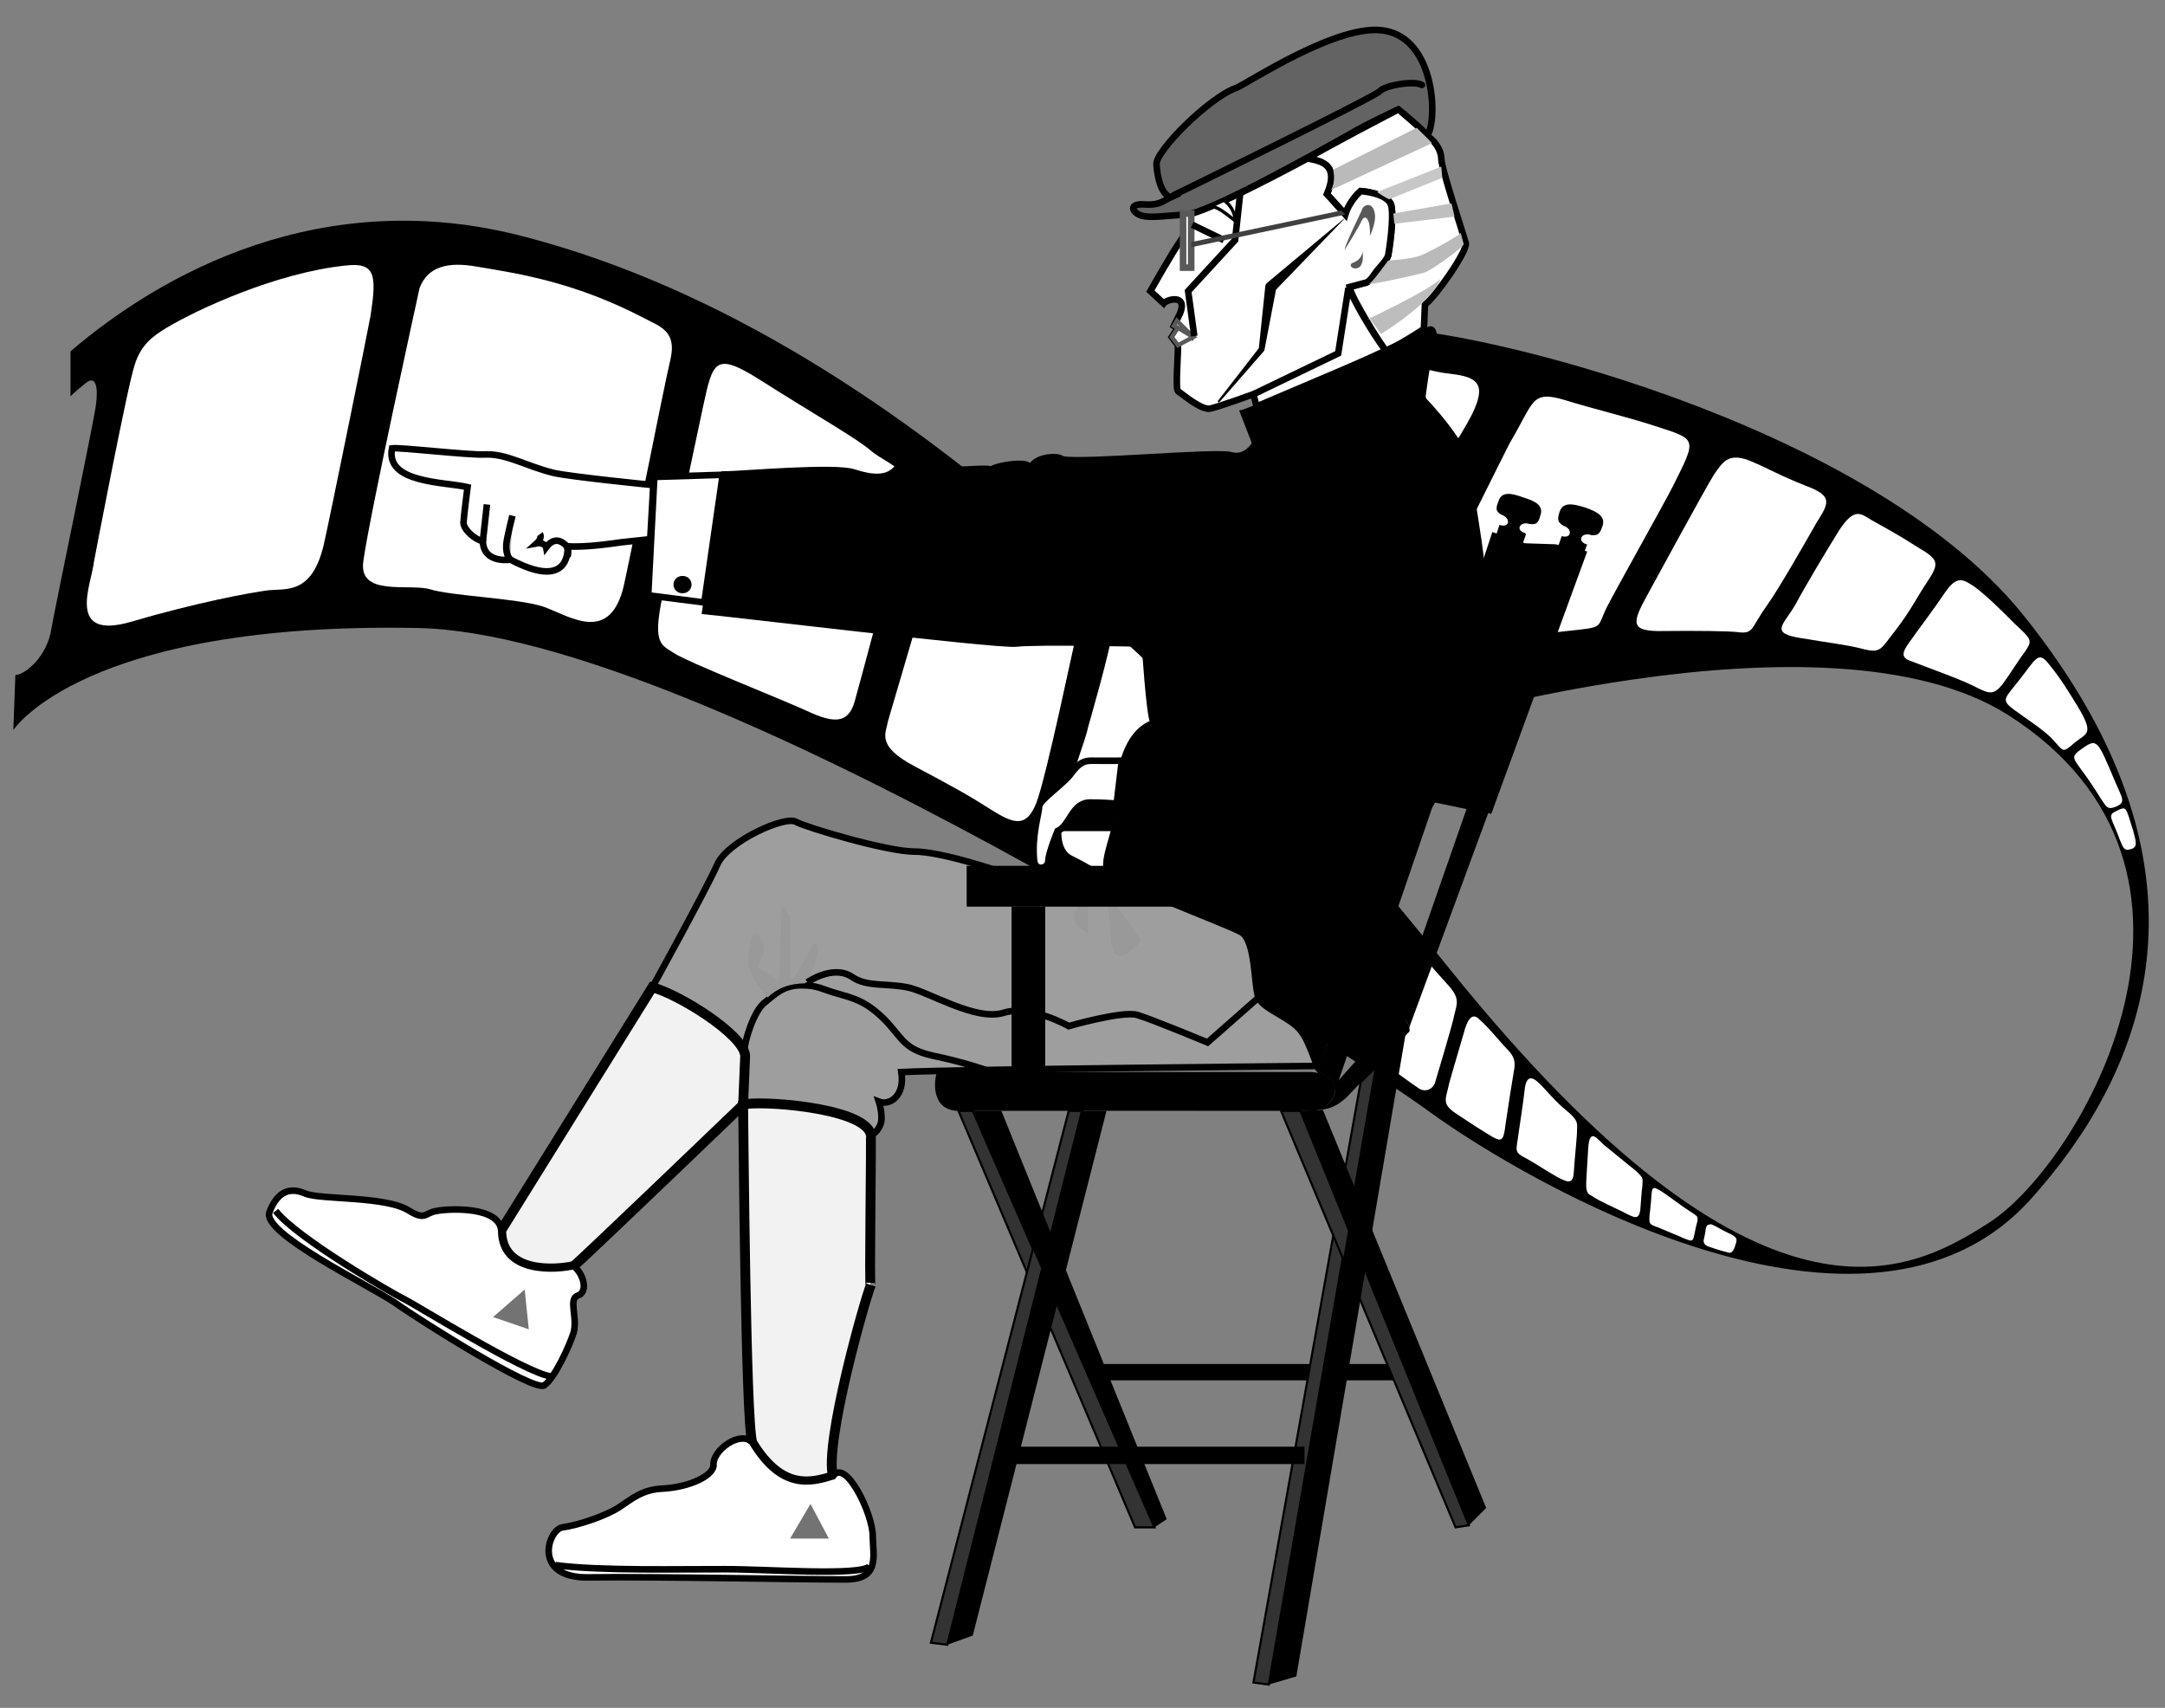
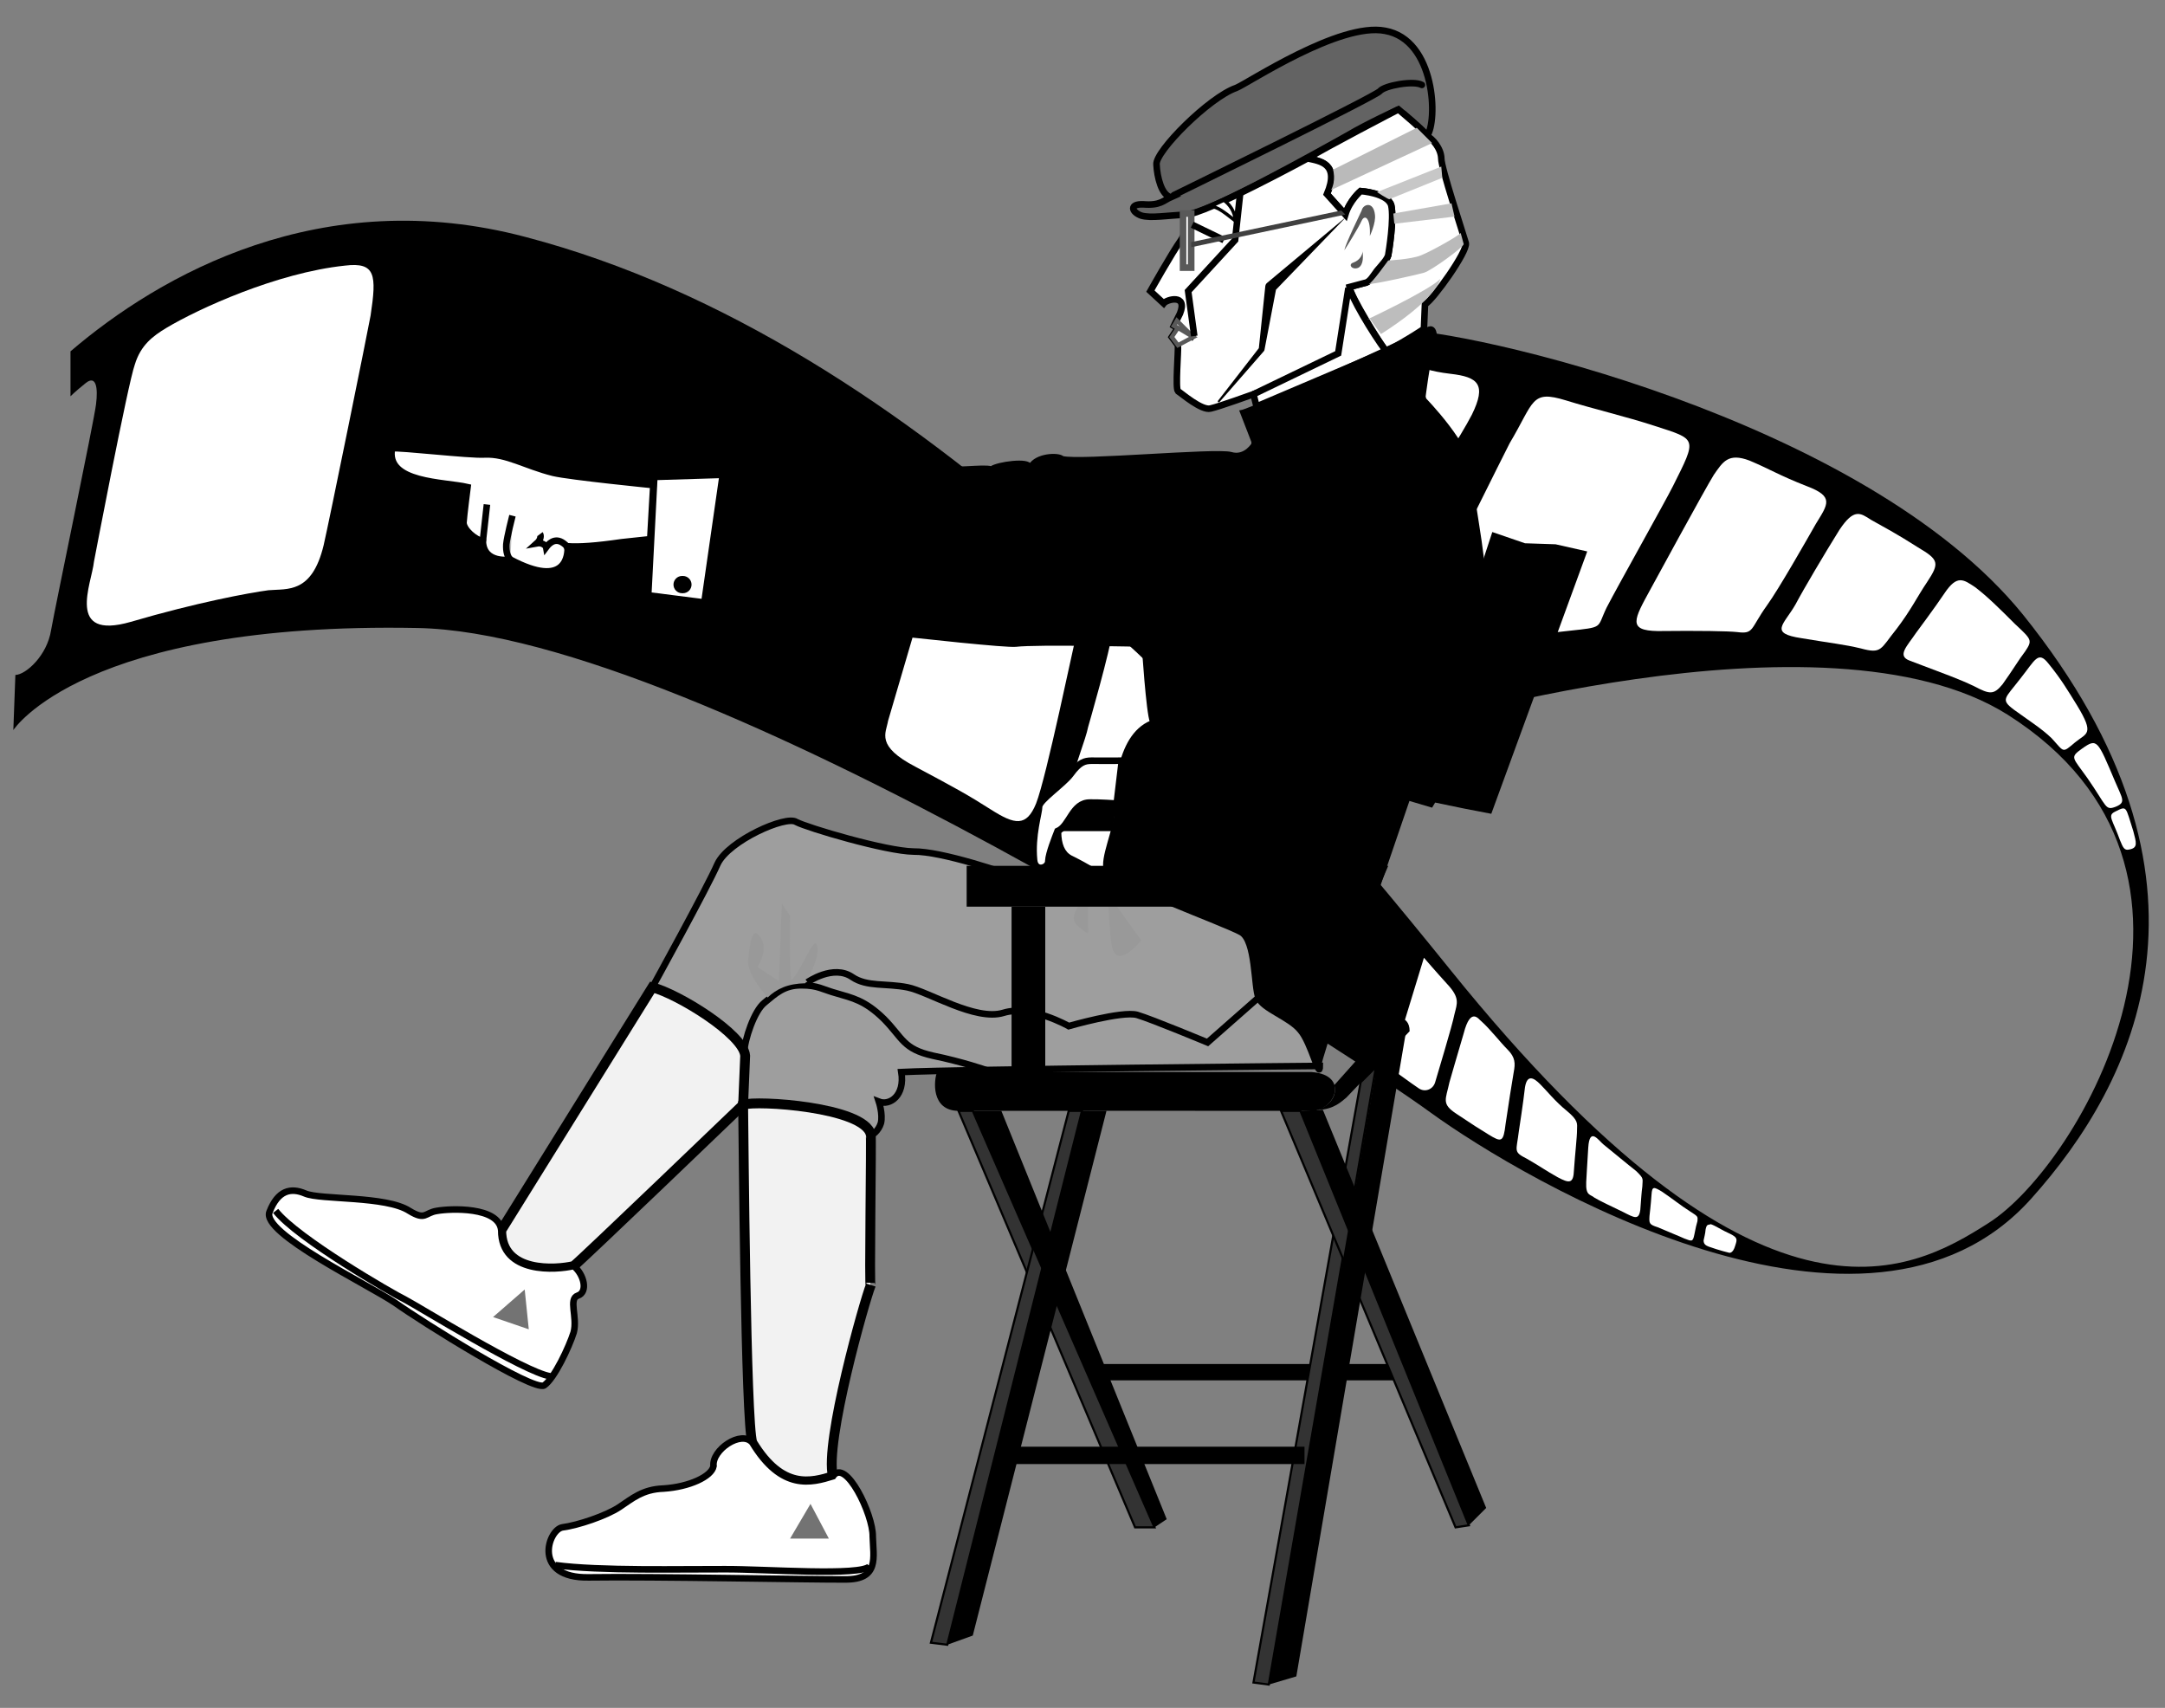
<svg xmlns="http://www.w3.org/2000/svg" version="1.1" id="Layer_1" x="0px" y="0px" width="659px" height="519.792px" viewBox="0 0 659 519.792" enable-background="new 0 0 659 519.792" xml:space="preserve">
  <rect x="0" y="0" width="659" height="519.792" fill="#808080" stroke="none" />
  <g>
    <path d="M21.458,106.931c27.197-23.275,76.375-51.298,138.564-34.796c120.352,31.586,220.326,147.312,281.48,223.071   c94.539,117.258,139.795,92.349,163.731,77.051c27.826-17.526,80.394-107.455,5.903-154.722   c-55.786-35.2-184.547,4.661-184.547,4.661l-1.242-121.789c19.43-0.569,141.762,26.615,190.449,86.681   c65.031,80.945,34.183,142.404,2.485,177.713c-49.989,55.802-154.087-5.412-182.683-26.098   c-28.363-20.739-222.555-145.957-308.51-147.576C25.354,189.159,4.059,222.195,4.059,222.195l0.621-16.777   c3.198-0.078,9.67-5.903,10.875-13.67c1.385-7.767,13.036-63.432,13.67-68.662c0.66-5.126,0.013-9.01-3.107-6.524   c-3.353,2.693-4.66,4.039-4.66,4.039V106.931L21.458,106.931z" />
    <path fill="#FFFFFF" d="M459.521,134.893c7.587-12.726,6.399-16.301,17.088-13.049c8.299,2.589,18.319,4.924,27.03,7.767   c12.984,4.208,12.984,3.56,5.593,18.331c-2.313,4.639-16.881,30.537-20.194,36.971c-3.159,6.512-0.57,5.864-12.117,7.146   c-7.606,0.847-20.816,2.279-26.719,3.729c-3.146,0.561-22.577,6.317-18.642-3.417C435.393,182.687,459.521,134.893,459.521,134.893   L459.521,134.893z" />
    <path fill="#FFFFFF" d="M423.172,325.032c0,0,6.719,4.906,8.7,6.213c1.902,1.282,4.329,0.312,4.971-1.864   c0.653-2.355,5.185-17.08,5.902-20.814c0.778-3.149,1.709-4.842-2.175-9.01c-3.195-3.501-7.145-8.078-7.145-8.078L423.172,325.032   L423.172,325.032z" />
    <path fill="#FFFFFF" d="M441.192,329.38c-1.107,5.25-2.563,6.545,2.175,9.632c6.412,4.219,5.303,3.554,9.631,6.214   c4.078,2.512,4.615,2.449,5.281-3.106c0.9-6.033,1.871-12.344,2.485-15.846c0.495-2.604,0.519-4.427-1.863-6.835   c-2.149-2.122-5.386-6.33-8.078-8.699c-0.614-0.353-3.133-4.589-5.282,3.729C443.928,319.855,441.192,329.38,441.192,329.38   L441.192,329.38z" />
    <path fill="#FFFFFF" d="M462.318,344.293c-0.712,6.115-1.845,6.195,2.485,8.389c4.085,2.337,5.783,3.632,9.321,5.593   c3.582,1.923,4.82,2,4.971-2.175c0.311-4.721,0.958-10.305,0.933-12.116c0.025-2.071,0.511-2.881-3.107-5.903   c-3.502-2.803-6.172-6.201-8.078-8.078c-1.978-2.006-4-3.139-4.66,0.933C463.713,335.253,462.318,344.293,462.318,344.293   L462.318,344.293z" />
    <path fill="#FFFFFF" d="M482.823,359.829c-0.181,4.173,1.275,3.605,2.485,4.66c1.379,0.887,5.708,2.891,8.7,4.35   c3.521,1.797,4.811,2.593,5.282-0.622c0.342-4.377,0.336-4.949,0.62-7.146c0.046-2.409,0.612-2.248-1.863-4.66   c-2.514-1.951-7.638-6.246-9.942-8.078c-1.514-1.221-4.249-5.529-4.66,0.934C483.153,353.741,482.823,359.829,482.823,359.829   L482.823,359.829z" />
    <path fill="#FFFFFF" d="M502.086,370.081c-0.106,2.173-0.188,2.576,2.486,3.417c2.504,1.102,6.828,2.82,8.077,3.419   c2.275,0.837,2.623,1.211,3.106-1.243c0.383-2.045,0.625-2.975,0.933-4.039c0.097-1.486,0.258-1.322-2.485-3.107   c-2.369-1.469-5.347-3.878-8.389-5.902c-2.358-1.387-2.945-1.698-3.107,0.932C502.525,366.423,502.086,370.081,502.086,370.081   L502.086,370.081z" />
    <path fill="#FFFFFF" d="M28.603,170.932c-0.66,6.576-8.75,24.052,11.185,18.331c20.195-5.929,36.053-8.842,41.942-9.631   c5.761-0.505,13.205,1.113,16.777-13.67c1.608-6.883,13.521-65.531,14.292-69.904c1.877-12.401,1.536-16.338-7.767-15.224   c-20.776,2.175-44.725,13.178-54.37,18.952c-4.106,2.477-7.832,5.23-9.631,11.185C38.946,116.666,28.603,170.932,28.603,170.932   L28.603,170.932z" />
-     <path fill="#FFFFFF" d="M127.711,87.669c2.499-6.603,8.707-8.083,17.398-6.524c13.256,2.188,30.085,4.776,51.263,15.844   c4.586,2.41,9.566,3.819,7.767,12.117c-2.084,8.531-13.146,65.093-14.602,70.525c-4.635,16.324-16.609,7.586-24.234,4.971   c-7.909-2.563-27.974-3.21-34.486-5.282c-6.434-1.812-21.968,2.395-20.194-8.699C112.548,156.567,127.711,87.669,127.711,87.669   L127.711,87.669z" />
-     <path fill="#FFFFFF" d="M214.082,123.397c2.861-13.204,3.541-16.385,16.777-8.078c18.447,11.703,30.098,18.175,34.486,22.059   c4.673,3.883,13.734,5.825,10.874,16.466c-3.665,13.286-14.292,53.438-16.155,59.962c-2.02,6.421-6.227,6.421-14.603,2.485   c-8.453-3.832-36.285-14.835-40.078-17.398c-3.974-2.615-6.887-2.615-3.728-17.398   C204.968,166.505,214.082,123.397,214.082,123.397L214.082,123.397z" />
    <path fill="#FFFFFF" d="M270.315,219.399c-0.622,3.741-3.857,7.625,8.389,13.981c12.35,6.589,15.91,8.531,22.991,13.048   c7.159,4.544,10.735,5.309,13.669-1.864c3.198-8.155,11.394-48.259,12.739-53.438c0.964-4.926-0.293-6.879-5.593-12.116   c-7.185-6.68-18.803-13.941-24.233-18.331c-9.489-7.444-10.46-0.647-12.428,5.903C283.934,172.978,270.315,219.399,270.315,219.399   L270.315,219.399z" />
    <path fill="#FFFFFF" d="M502.396,179.32c-5.029,9.191-7.064,12.589,2.176,12.738c12.86-0.148,21.617,0.016,24.233,0.312   c5.132,0.673,3.946-1.012,9.01-8.078c3.728-5.165,12.208-20.12,14.912-24.854c3.702-6.039,5.645-8.305-2.795-11.495   c-8.39-3.282-10.979-5.062-17.399-7.768c-6.524-2.473-8.143,0.44-10.874,4.35C519.213,148.382,502.396,179.32,502.396,179.32   L502.396,179.32z" />
    <path fill="#FFFFFF" d="M559.874,161.301c-4.367,7-10.953,18.113-13.36,22.68c-3.514,6.149-8.207,8.738,1.865,10.252   c9.479,1.59,12.905,1.884,18.02,3.107c6.444,1.761,5.936,0.219,10.873-5.903c4.563-6,6.188-9.651,9.32-14.292   c3.819-5.786,3.63-6.773-2.796-10.563c-6.168-3.961-11.022-6.55-14.292-8.388C566.301,156.149,564.359,154.531,559.874,161.301   L559.874,161.301z" />
    <path fill="#FFFFFF" d="M583.175,192.68c-2.634,3.923-5.889,6.923-1.864,8.389c11.204,4.271,14.51,5.359,19.573,7.767   c4.738,2.492,5.993,2.713,8.698-0.622c2.998-4.168,5.037-7.637,6.836-9.941c2.311-3.45,2.01-3.605-3.106-8.389   c-4.453-4.447-8.337-8.33-12.117-11.185c-3.486-2.292-5.443-3.942-9.32,1.864C589.204,184.58,583.175,192.68,583.175,192.68   L583.175,192.68z" />
    <path fill="#FFFFFF" d="M614.864,206.661c-4.571,5.944-6.022,6.189-1.863,9.32c4.271,3.114,8.52,5.791,11.495,8.7   c3.941,4.285,3.133,4.608,7.145,1.243c3.457-2.858,6.021-2.298,0.623-11.185c-2.964-4.794-4.875-8.039-8.699-12.738   C620.347,197.897,619.538,200.81,614.864,206.661L614.864,206.661z" />
    <path fill="#FFFFFF" d="M633.816,227.787c-3.922,2.796-2.951,2.635,1.554,9.01c6.101,8.776,5.365,9.968,8.699,8.7   c3.139-1.32,1.943-2.426-0.312-7.767C638.471,225.244,638.36,224.586,633.816,227.787L633.816,227.787z" />
    <path fill="#FFFFFF" d="M643.758,247.049c-2.375,1.172-0.7,2.381,1.555,8.7c0.925,2.263,1.329,3.152,2.796,2.796   c2.768-0.491,2.132-2.126,1.243-5.593C646.885,245.309,647.532,245.148,643.758,247.049L643.758,247.049z" />
    <path fill="#FFFFFF" d="M331.21,221.263c-1.321,7.056-13.942,34.564-4.971,39.146c9.152,4.479,16.777,10.252,16.777,10.252   l19.262-55.923c0,0-23.974-24.932-23.922-21.748C338.304,196.733,331.21,221.263,331.21,221.263L331.21,221.263z" />
    <path fill="#FFFFFF" d="M430.007,111.28c3.12,0.531,4.822,1.699,11.495,2.486c8.454,0.958,11.043,3.224,6.524,12.427   c-3.389,6.61-12.737,20.816-12.737,20.816L430.007,111.28L430.007,111.28z" />
    <polygon points="424.414,420.1 424.414,415.129 334.316,415.129 334.316,420.1 424.414,420.1  " />
    <path d="M379.365,417.615" />
    <path fill="#636363" stroke="#000000" stroke-width="2" d="M434.357,41.376c3.301-4.324,2.653-29.243-12.738-32   c-13.854-2.725-41.899,16.043-45.359,17.398c-8.183,2.835-24.688,19.34-24.234,23.301c0.194,3.806,1.488,9.308,4.35,9.942   c-2.214,0.983-3.185,2.602-8.388,2.174c-4.368-0.17-3.535,2.369-0.622,3.418c2.913,0.893,8.091-0.078,14.291-0.311   c6.098-0.414,40.402-19.508,48.777-24.233c5.604-3.338,15.225-7.767,15.225-7.767S434.098,40.289,434.357,41.376L434.357,41.376z" />
    <path fill="#FFFFFF" stroke="#000000" stroke-width="2" d="M434.357,41.376c-0.26-1.087-8.699-8.078-8.699-8.078   s-22.243,11.548-27.651,14.913c3.729,0.815,9.877,1.462,5.902,10.874l5.593,6.214c1.295-4.298,4.66-7.146,4.66-7.146   s8.285,0.583,9.32,4.35c0.906,4-0.711,14.032-0.932,15.223c-0.427,1.398-2.045,3.017-3.417,4.661   c-1.279,1.67-2.188,3.534-3.729,3.728c-1.695,0.453-4.659,1.243-4.659,1.243c0.375,2.771,9.113,17.01,11.184,19.573   c6.668-3.534,11.497-6.835,11.497-6.835l0.31-7.457c2.628-1.541,12.984-16.104,12.428-18.641   c-0.738-2.641-7.534-23.029-7.457-25.787C438.629,45.144,436.04,42.231,434.357,41.376L434.357,41.376z" />
    <path fill="#FFFFFF" stroke="#000000" stroke-width="2" d="M421.929,106.931c-4.336-5.799-10.809-16.803-11.184-19.573   c0,0,2.964-0.79,4.659-1.243c1.541-0.194,2.45-2.058,3.729-3.728c1.372-1.644,2.99-3.262,3.417-4.661   c0.221-1.191,1.838-11.223,0.932-15.223c-1.035-3.767-9.32-4.35-9.32-4.35s-3.365,2.848-4.66,7.146l-5.593-6.214   c3.975-9.411-2.174-10.058-5.902-10.874c0,0-31.224,16.997-36.972,17.087c-1.372,3.631,0.894,3.793-1.553,7.767   c-2.732,3.793-9.32,15.534-9.32,15.534l4.039,3.729c0.932-1.23,7.416-2.994,4.971,3.107c-1.533,3.026-1.865,3.728-1.865,3.728   l6.215,3.728l-4.972-3.107l-1.864,2.796l1.864,2.485c0.143,2.052-0.828,13.055,0,13.98c1.113,0.693,7.263,6.033,9.942,5.282   c2.498-0.544,13.049-4.35,13.049-4.35l0.932,3.728L421.929,106.931L421.929,106.931z" />
    <path fill="#FFFFFF" stroke="#595959" stroke-width="1.294" d="M358.24,97.61c-0.519,0.932-0.934,1.554-0.934,1.554l5.904,3.417   L358.24,97.61L358.24,97.61z" />
    <polygon fill="#FFFFFF" stroke="#595959" stroke-width="1.294" points="358.55,99.785 356.686,102.582 358.55,105.067    363.211,102.582 358.55,99.785  " />
    <polyline fill="none" stroke="#000000" stroke-width="2" points="381.541,119.98 407.328,107.552 410.434,87.669  " />
    <polygon fill="#FFFFFF" stroke="#595959" stroke-width="2" points="362.589,81.455 362.589,64.989 360.104,64.989 360.104,81.455    362.589,81.455  " />
    <path fill="#FFFFFF" stroke="#595959" stroke-width="1.294" d="M361.346,73.377" />
    <polyline fill="none" stroke="#000000" stroke-width="2" points="377.502,58.775 375.948,73.066 361.656,88.601 363.521,102.271     " />
    <line fill="none" stroke="#000000" stroke-width="2" x1="362.899" y1="68.406" x2="372.531" y2="73.066" />
    <g>
      <path d="M409.227,66.58l-21.247,22.021l0.522-0.995l-3.603,18.833l-0.012,0.063c-0.027,0.141-0.093,0.268-0.18,0.369    l-13.501,15.473c-0.107,0.124-0.296,0.137-0.42,0.029c-0.119-0.104-0.135-0.283-0.039-0.407l12.597-16.217l-0.191,0.432    l1.989-19.07l0.002-0.017c0.041-0.396,0.238-0.741,0.521-0.979l23.491-19.611c0.021-0.019,0.055-0.016,0.073,0.006    C409.247,66.531,409.245,66.561,409.227,66.58z" />
    </g>
    <polygon fill="#404040" points="362.589,75.241 409.502,65.299 408.26,64.057 362.589,73.688 362.589,75.241  " />
    <path stroke="#000000" stroke-width="0.906" d="M377.812,125.262c3.211-0.505,53.374-23.159,56.546-25.166   c3.301-1.877,2.977,4.272,1.554,7.146c-1.166,2.952-2.485,13.981-2.485,13.981s14.912,15.185,14.29,23.301   c-0.29,3.265,4.506,26.512,3.729,31.068c-0.519,4.505-49.71,144.313-49.71,148.817c0,4.558-2.589-7.093-5.902-10.873   c-3.159-3.987-11.574-6.576-12.739-9.942c-1.424-3.106-0.776-17.347-5.282-19.884c-4.556-2.641-40.155-15.586-41.319-18.952   c-1.425-3.106,3.105-12.815,3.105-17.398c0-4.479,0-23.25,10.875-27.65c-1.166-2.719-2.485-23.302-2.485-23.302   s-32.338-0.777-38.836,0c-6.447,0.518-90.401-9.617-95.069-9.942l5.903-42.563c5.695-0.052,34.175-2.641,40.078-0.622   c5.748,1.864,9.631,1.864,12.117-0.621c2.692-2.693,5.901-1.921,11.806-0.622c6.42,1.165,15.159-0.453,17.709,0.311   c1.98-1.411,11.689-2.706,11.806-0.622c1.825-3.378,8.622-3.702,9.942-2.485c5.152,1.373,46.577-2.511,51.264-1.243   c4.375,1.32,6.835-3.106,6.835-3.106L377.812,125.262L377.812,125.262z" />
    <path fill="#9E9E9E" stroke="#000000" stroke-width="2" d="M401.735,324.41c0,4.558-2.589-7.093-5.902-10.873   c-3.159-3.987-11.574-6.576-12.739-9.942c-1.424-3.106-0.776-17.347-5.282-19.884c-4.556-2.641-40.155-15.586-41.319-18.952   c0,0-17.606,5.955-23.923,3.418c-6.628-2.641-26.046-9.113-34.486-9.01c-8.389-0.104-32.337-7.223-35.729-9.01   c-3.081-2.097-20.557,5.67-23.922,12.738c-3.107,7.172-19.884,37.593-19.884,37.593c7.715,1.941,27.78,14.239,28.272,20.815   l-0.621,14.914c4.013-1.425,36.9,0.672,38.835,9.009c0.292,0.569,2.395-1.049,3.107-3.417c0.642-2.711-0.622-6.525-0.622-6.525   c3.308,1.289,8-1.786,6.835-9.01C291.701,325.407,401.735,324.41,401.735,324.41L401.735,324.41z" />
    <path fill="#F2F2F2" stroke="#000000" stroke-width="3" d="M198.547,300.488c7.715,1.941,27.78,14.239,28.272,20.815l-0.621,14.914   c0,0-49.063,47.119-51.574,49.088c-5.256,1.268-22.084,2.563-22.059-10.874L198.547,300.488L198.547,300.488z" />
    <path fill="#FFFFFF" stroke="#000000" stroke-width="2" d="M198.547,300.488l-45.981,73.943   c-0.026,13.437,16.803,12.142,22.059,10.874c3.159,2.563,4.422,7.967,1.243,9.009c-2.938,0.997-0.026,6.499-1.243,11.186   c-1.372,4.375-5.903,14.084-9.01,16.156c-3.366,1.812-37.023-19.225-45.36-25.166c-8.492-5.709-40.855-21.243-38.214-27.651   c2.537-6.537,6.421-7.508,10.874-5.593c4.608,1.968,24.673,0.674,31.69,5.281c4.988,3.031,4.634,0.57,8.388,0   c4.013-0.725,18.9-1.371,19.573,5.904" />
    <polygon fill="#FFFFFF" stroke="#000000" stroke-width="2" points="197.305,181.185 214.392,183.359 219.985,144.502    199.168,145.146 197.305,181.185  " />
    <path fill="#FFFFFF" stroke="#000000" stroke-width="2" d="M197.926,164.097l-8.699,0.932c-7.883,1.152-12.9,1.476-16.466,1.243   c0.168,2.337-0.201,13.155-17.398,4.039c0,0-8.162,1.373-8.388-5.592c-2.363-0.479-5.761-3.392-5.903-5.593   c0.142-2.33,1.243-10.874,1.243-10.874c-7.087-1.65-25.049-1.165-22.991-11.806c2.473-0.362,23.472,2.148,28.273,1.864   c6.563-0.285,12.227,3.437,20.815,5.593c5.17,1.22,30.447,3.728,30.447,3.728L197.926,164.097L197.926,164.097z" />
    <path fill="#FFFFFF" stroke="#000000" stroke-width="2" d="M341.463,231.515l-1.555,13.049c0,0-5.812-0.388-8.077-0.31   c-5.502-0.078-6.149,7.042-9.942,8.699c-0.737,1.903-2.679,6.758-2.795,9.009c0.116,2.279-4.08,3.561-4.35-0.31   c-0.712-7.443,1.554-14.239,1.554-16.155c0-1.968,7.416-6.906,9.631-9.942c2.667-3.676,4.285-4,6.213-4.039   C334.097,231.555,341.463,231.515,341.463,231.515L341.463,231.515z" />
    <path d="M339.908,244.564c0,0-5.812-0.388-8.077-0.31c-5.502-0.078-6.149,7.042-9.942,8.699h16.777   C338.627,251.62,339.908,244.564,339.908,244.564L339.908,244.564z" />
    <path fill="none" stroke="#000000" stroke-width="2" d="M226.509,320.372c0.142-4.026,3.055-12.764,6.213-15.223   c3.314-2.72,5.903-5.309,11.185-5.282c5.075-0.026,6.369,1.269,10.874,2.485c4.557,1.372,8.44,2.02,14.292,7.768   c5.799,5.902,5.799,9.139,14.913,11.184c9.01,1.839,16.155,4.351,16.155,4.351" />
    <path fill="#999999" d="M245.15,299.245c0,0,4.871-8.065,3.418-11.806c-0.881-2.485-5.088,8.842-7.767,10.873   c-0.557-3.974-0.311-19.572-0.311-19.572l-2.485-3.729l-0.933,23.612l-6.524-4.349c0,0,3.547-5.113,0.933-9.01   c-2.563-3.871-3.21,1.955-3.728,6.524c-0.777,4.492,5.903,11.806,5.903,11.806C236.36,300.973,239.758,299.355,245.15,299.245   L245.15,299.245z" />
    <path fill="#999999" d="M334.938,268.798l12.428,17.397c0,0-7.768,9.761-9.01,1.243   C337.009,279.128,338.304,271.361,334.938,268.798L334.938,268.798z" />
    <path fill="#999999" d="M331.21,270.04c-0.026,4.558-0.026,10.383,0,12.429c-0.026,1.838,0.621,2.485-3.107-0.621   C324.064,278.481,331.184,273.303,331.21,270.04L331.21,270.04z" />
    <path fill="#F2F2F2" stroke="#000000" stroke-width="3" d="M226.198,336.217c4.013-1.425,36.9,0.672,38.835,9.009   c0.292,0.569-0.518,48.305,0,45.981c-1.812,4.428-14.11,47.794-11.495,58.098c-6.499,1.994-15.56,4.583-24.544-10.252   C226.975,433.176,226.328,345.149,226.198,336.217L226.198,336.217z" />
    <path fill="#FFFFFF" stroke="#000000" stroke-width="2" d="M253.539,449.305c-6.499,1.994-15.56,4.583-24.544-10.252   c-3.314-3.936-12.376,2.213-11.806,7.145c-0.57,3.159-7.349,6.331-15.224,6.836c-6.382,0.207-9.618,3.12-13.36,5.593   c-4.025,2.705-12.764,5.618-17.398,6.213c-4.427,0.699-9.327,15.565,8.078,15.224c18.887-0.284,67.755,0.687,77.981,0.622   c10.486,0.064,8.544-6.731,8.388-13.049C265.811,461.008,257.396,443.532,253.539,449.305L253.539,449.305z" />
    <polygon points="417.27,275.944 422.551,263.517 294.238,263.517 294.238,275.944 417.27,275.944  " />
    <path fill="#FAFAFA" d="M355.754,269.729" />
    <polygon points="318.161,325.654 318.161,275.944 307.908,275.944 307.908,325.654 318.161,325.654  " />
    <path d="M313.19,300.798" />
    <path fill="#FAFAFA" d="M472.57,224.37" />
-     <path d="M463.561,151.359c-3.517-1.311-6.57-1.872-7.456,1.243c-0.869,2.142-0.901,3.053,0.932,4.039   c2.916,1.054,2.557,4.175-0.62,3.106l-55.303,166.838c2.32,0.36,7.176,2.544,4.35,8.077l59.031-172.119l-0.312-0.31   c-3.056-0.905-1.469-3.617,1.243-2.796c2.311,0.402,2.833-0.346,3.417-2.485C470.014,153.836,467.236,152.449,463.561,151.359" />
-     <path d="M482.514,154.466c-3.699-1.182-6.754-1.743-7.768,1.243c-0.74,2.27-0.772,3.182,1.243,4.349   c2.733,0.873,2.374,3.994-0.622,3.107L424.104,310.12c1.903-1.056,5.22,0.4,4.66,3.105l54.37-147.575h-0.312   c-2.925-1.086-1.339-3.798,1.554-2.796c2.13,0.222,2.652-0.526,3.418-2.796C488.784,157.073,486.007,155.686,482.514,154.466" />
    <path d="M285.229,326.274c-0.971,2.369-1.942,11.755,6.524,11.807c8.362-0.052,107.497,0,107.497,0   c7.08-0.052,11.634-10.945,0-11.807H285.229L285.229,326.274z" />
    <path d="M401.113,337.77c5.8-2.086,5.557-6.699,4.972-7.457l18.02-20.193c-1.13-0.085,4.978-2.026,4.971,3.727l-19.262,20.195   C408.531,335.037,406.104,337.706,401.113,337.77L401.113,337.77z" />
    <polygon fill="#333333" stroke="#000000" stroke-width="0.647" points="291.753,338.081 296.102,338.081 351.404,464.839    345.501,464.839 291.753,338.081  " />
    <polygon fill="#333333" stroke="#000000" stroke-width="0.647" points="283.364,499.948 288.335,500.568 329.346,338.081    325.307,338.081 283.364,499.948  " />
    <polygon fill="#333333" stroke="#000000" stroke-width="0.647" points="381.541,512.065 386.201,512.685 418.823,324.721    414.162,329.38 381.541,512.065  " />
    <polygon fill="#333333" stroke="#000000" stroke-width="0.647" points="389.929,338.081 395.833,338.081 447.095,464.217    443.056,464.839 389.929,338.081  " />
    <polygon points="288.335,500.568 296.102,497.772 336.802,338.081 329.346,338.081 288.335,500.568  " />
    <path d="M296.102,338.081c0,0,53.529,123.251,55.302,126.759l3.729-2.485l-50.331-124.273H296.102L296.102,338.081z" />
    <polygon points="386.201,512.685 419.134,324.1 427.833,314.779 394.59,510.2 386.201,512.685  " />
    <polygon points="395.833,338.081 447.095,464.217 452.377,458.936 402.667,337.77 395.833,338.081  " />
    <polygon points="454.24,161.922 427.521,243.321 435.911,245.807 436.843,244.254 445.853,246.118 453.931,247.671    483.135,167.825 473.504,165.65 464.183,165.34 454.24,161.922  " />
    <polygon points="397.075,445.578 397.075,440.295 307.287,440.295 307.287,445.578 397.075,445.578  " />
    <path d="M352.336,442.781" />
    <path fill="none" stroke="#000000" stroke-width="1.294" stroke-linecap="round" stroke-linejoin="round" d="M381.541,134.893   c4.013-2.693,12.427-5.282,14.292-7.146c2.019-2.02,15.611-3.314,21.437,2.485 M416.647,127.747c0,0,16.804-8.492,16.778-6.524    M401.113,175.592c11.625-7.146,14.861-22.033,13.049-29.204l1.864,21.437L401.113,175.592L401.113,175.592z M275.597,183.359   c0,0,54.292-0.673,62.758-2.485c-11.703,3.754-27.34,10.252-27.34,10.252S283.287,182.687,275.597,183.359L275.597,183.359z    M329.967,192.37c0,0,47.819-5.152,59.342-4.35c-6.991,2.434-13.36,4.971-13.36,4.971s9.605,13.645,16.777,16.777   c-7.172-2.485-20.194-13.359-20.194-13.359c1.371,5.696,7.844,23.172,29.826,25.787c-7.095,0.621-18.099-0.673-25.166-8.389   c-10.811-11.787-14.292-17.398-14.292-17.398l-5.282,0.622c0.104,3.78,0.104,14.783,0,21.126c-1.19-5.049-3.779-18.641-9.63-21.748   C338.871,191.202,335.067,193.042,329.967,192.37L329.967,192.37z M406.395,211.321c2.46-0.803,14.111-5.333,15.534-11.806   C421.8,214.402,419.858,213.107,406.395,211.321L406.395,211.321z" />
    <path fill="none" stroke="#000000" stroke-width="2" d="M245.771,298.934c0,0,7.903-5.566,13.67-1.553   c4.488,3.02,10.252,1.812,16.777,3.106c6.421,1.294,20.661,10.356,29.205,7.767c8.285-2.589,19.884,4.039,19.884,4.039   s16.233-4.686,20.816-3.418c4.479,1.321,21.437,8.389,21.437,8.389l15.534-13.67" />
    <polygon fill="#737373" points="150.081,400.839 159.712,392.451 160.955,404.566 150.081,400.839  " />
    <polygon fill="#737373" points="246.704,457.695 240.49,468.258 252.296,468.258 246.704,457.695  " />
    <path fill="none" stroke="#000000" stroke-width="2" d="M169.033,476.334c13.281,1.826,39.172,1.179,51.573,1.243   c12.194-0.064,41.645,2.201,44.117-0.932 M83.905,368.527c6.499,8.337,35.625,25.166,39.457,27.031   c3.936,2.019,36.299,22.084,44.118,23.301" />
    <path fill="none" stroke="#000000" stroke-width="1.294" stroke-linecap="round" stroke-linejoin="round" d="M309.151,141.417   c0,0,1.32,19.909,1.243,23.922c1.373-4.66,2.991-22.784,3.107-23.612C312.413,142.556,309.151,141.417,309.151,141.417   L309.151,141.417z M324.064,140.485c0,0,3.236,19.547,3.417,22.991c0.143-4.091,3.107-23.612,3.107-23.612L324.064,140.485   L324.064,140.485z M428.144,175.592c3.365,9.036,9.319,37.593,9.319,37.593s-18.899,9.631-18.951,12.738   c0.052,3.366-10.951,21.489-14.291,24.233c-3.133,2.434,0.104,31.561-4.351,34.797c-4.607,3.236-9.01,10.252-9.01,10.252" />
    <path fill="none" stroke="#000000" stroke-width="2" stroke-linecap="round" stroke-linejoin="round" d="M357.307,59.396   c0,0,61.581-30.11,62.759-31.69c1.411-1.657,10.149-3.275,12.738-1.864" />
    <path fill="#595959" d="M409.191,76.173c0.473-2.226,4.842-11.126,5.281-12.116c0.395-1.931,3.58-2.938,4.039,1.243   c0.376,2.499-1.554,6.524-1.554,6.524c0.312-5.32-1.469-6.777-2.485-4.661C413.548,69.254,409.826,75.241,409.191,76.173   L409.191,76.173z" />
    <path fill="#595959" d="M414.784,76.484c0.058,1.347,0.382,3.936-1.243,4.971c-1.936,0.907-3.392-1.035-1.554-1.553   C414.033,79.125,414.68,77.507,414.784,76.484L414.784,76.484z" />
    <path fill="#BABABA" d="M405.774,51.629c0,0,0.977,3.385-0.622,6.214l30.759-14.292l-4.661-4.66L405.774,51.629L405.774,51.629z" />
    <path fill="#C7C7C7" d="M419.134,58.464c0,0,3.151,2.052,3.729,2.174c0.395-0.123,16.154-6.524,16.154-6.524l-0.311-3.417   L419.134,58.464L419.134,58.464z" />
    <polygon fill="#BFBFBF" points="424.104,64.989 424.414,68.096 442.745,65.92 441.813,61.881 424.104,64.989  " />
    <path fill="#BABABA" d="M422.551,79.28c-0.266,0.33-4.958,6.964-5.903,7.146c1.431,0.142,14.538-2.771,16.778-3.418   c2.29-0.647,11.999-7.767,12.115-8.699c-0.116-0.524-0.932-3.417-0.932-3.417c-0.479,0.789-8.731,5.482-12.117,6.834   C429.405,78.963,422.551,79.28,422.551,79.28L422.551,79.28z" />
    <path fill="#BDBDBD" d="M416.926,97l3.417,4.661c0,0,15.792-9.614,18.097-16.799c-3.275,3.463-22.413,12.438-22.413,12.438   L416.926,97z" />
    <path fill="#FFFFFF" stroke="#000000" d="M368.492,62.814l4.039-1.864c1.533,1.023,3.476,3.45,3.417,6.213   C372.608,64.562,370.667,62.943,368.492,62.814L368.492,62.814z" />
    <path fill="none" stroke="#000000" stroke-width="2" d="M164.372,162.543c0.304,0.401,0.304,1.696-0.932,2.796   c1.56-0.292,2.692,0.68,2.796,1.243c0.543-0.725,2.485-3.314,5.282-1.243c1.674,1.085,1.532,2.801,1.243,4.039" />
    <path fill="#BFBFBF" stroke="#000000" stroke-width="2" d="M155.362,170.311c-0.88-0.893-1.366-2.349-1.243-4.66   c0.201-2.22,1.865-8.699,1.865-8.699" />
    <path fill="#FFFFFF" d="M520.106,379.402c3.313,1.185,6.214,1.863,6.214,1.863s1.145,0.374,1.863-2.175   c0.629-1.946,0.818-2.47-1.863-3.728c-2.133-0.93-4.158-2.335-5.593-2.796c-0.787,0.334-1.191-0.151-1.554,1.553   c-0.123,1.532-0.446,2.421-0.621,3.418C518.565,378.644,519.213,379.05,520.106,379.402L520.106,379.402z" />
    <line fill="none" stroke="#000000" stroke-width="2" x1="146.974" y1="164.719" x2="148.217" y2="153.534" />
  </g>
  <path d="M210.5,177.917c0,1.45-1.175,2.625-2.625,2.625h-0.25c-1.45,0-2.625-1.175-2.625-2.625l0,0c0-1.45,1.175-2.625,2.625-2.625  h0.25C209.325,175.292,210.5,176.467,210.5,177.917L210.5,177.917z" />
</svg>